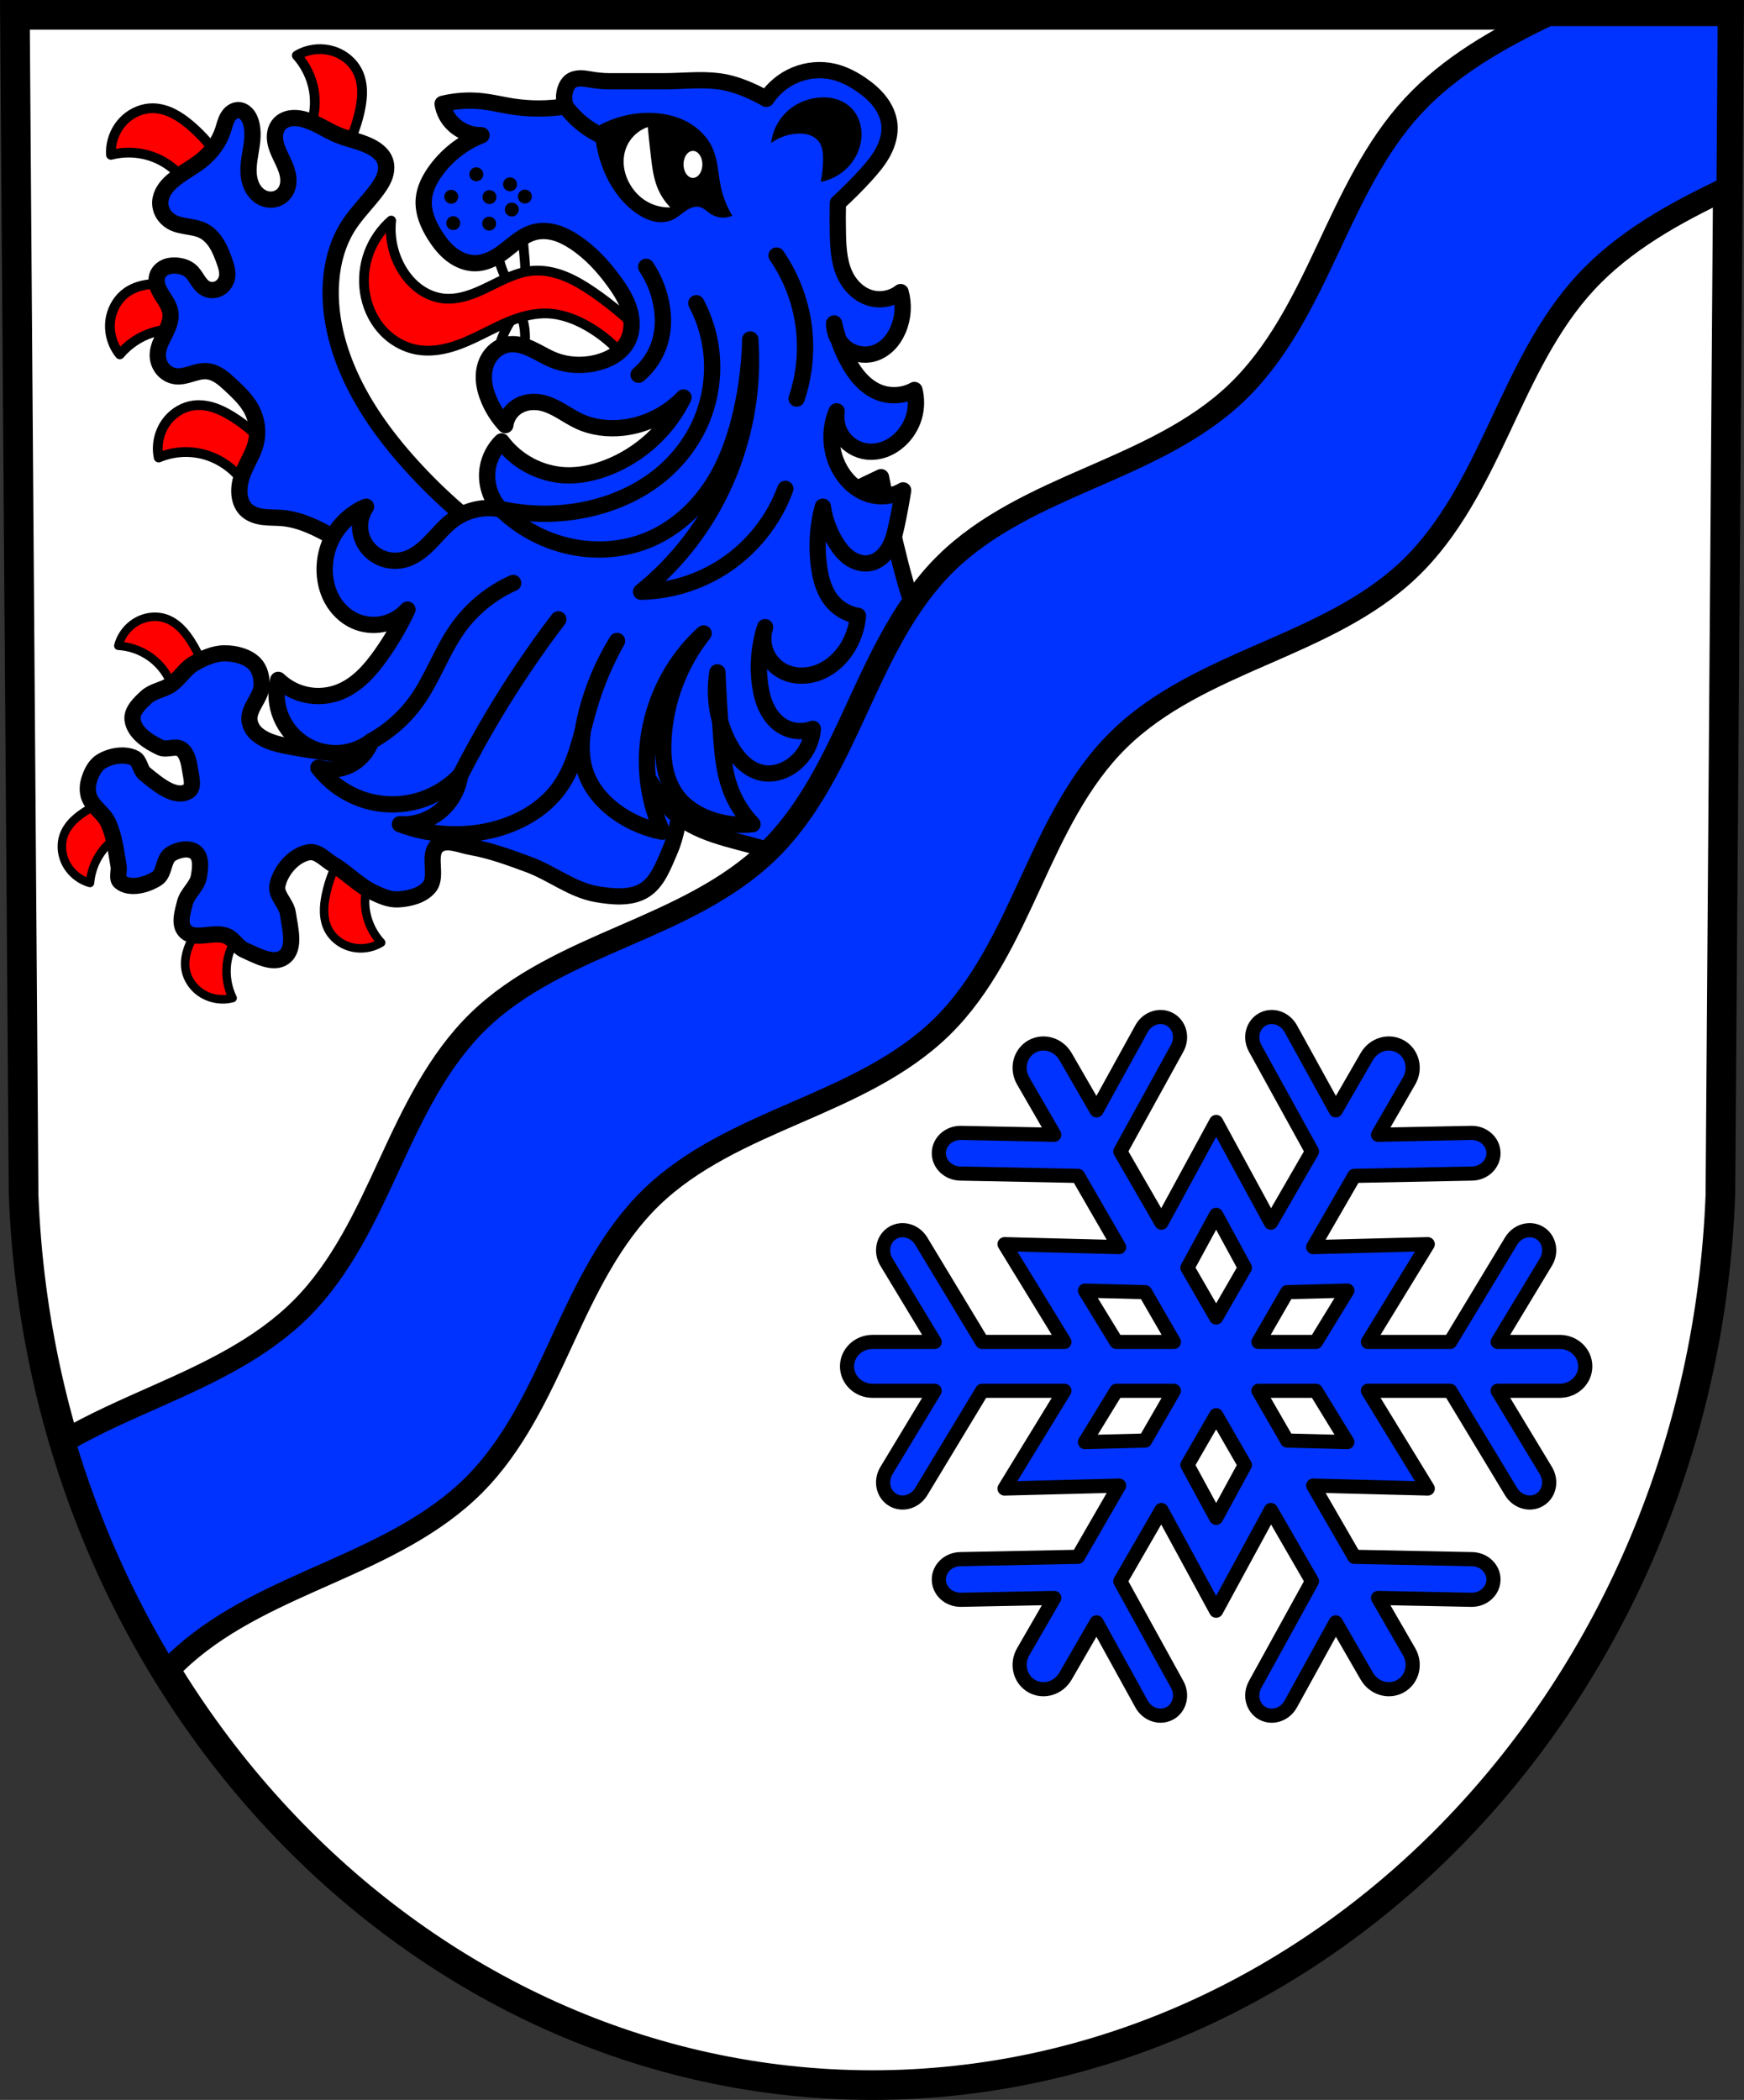
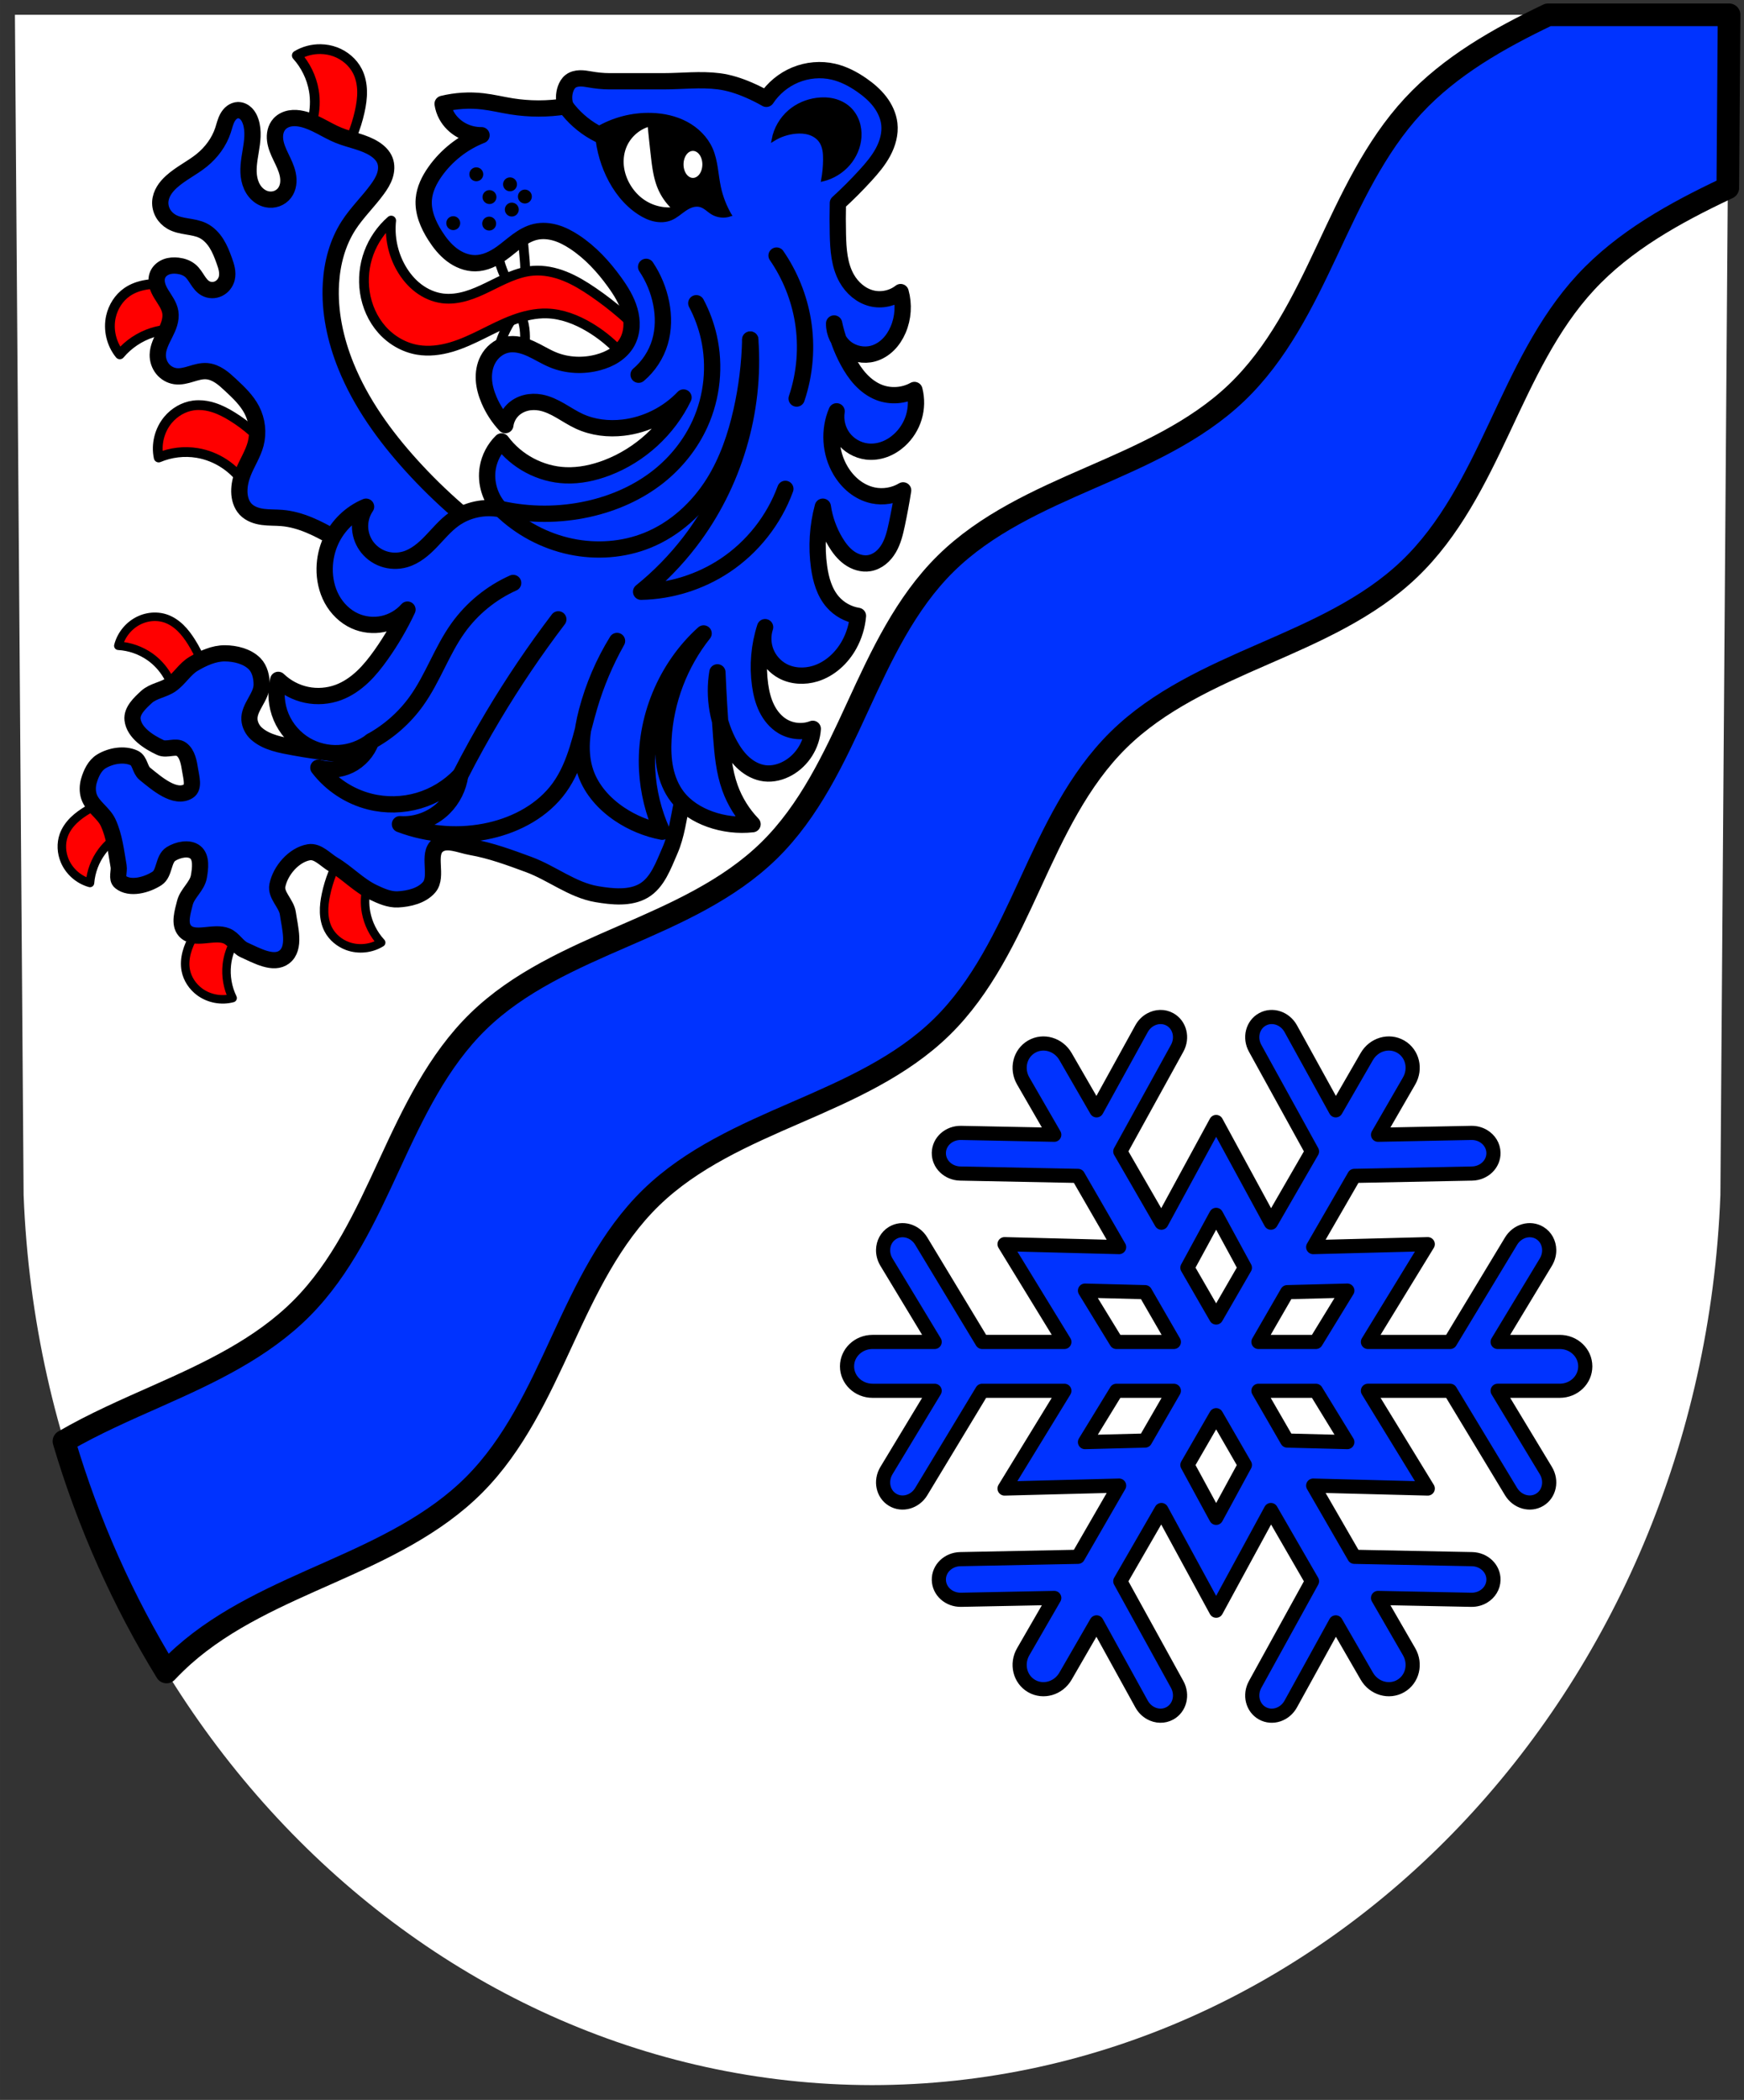
<svg xmlns="http://www.w3.org/2000/svg" xmlns:ns1="http://www.inkscape.org/namespaces/inkscape" xmlns:ns2="http://sodipodi.sourceforge.net/DTD/sodipodi-0.dtd" width="173.88mm" height="209.344mm" viewBox="0 0 616.109 741.771" id="svg5138" version="1.1" ns1:version="0.91 r13725" ns2:docname="DEU Callbach COA.svg">
  <rect x="0" y="0" width="616.109" height="741.771" fill="#333333" stroke="none" />
  <defs id="defs5140">
    <ns1:path-effect effect="spiro" id="path-effect6164" is_visible="true" />
    <ns1:path-effect effect="spiro" id="path-effect4445-4" is_visible="true" />
    <ns1:path-effect effect="spiro" id="path-effect4449-9" is_visible="true" />
    <ns1:path-effect effect="spiro" id="path-effect4453-0" is_visible="true" />
    <ns1:path-effect effect="spiro" id="path-effect4457-8" is_visible="true" />
    <ns1:path-effect effect="spiro" id="path-effect4561-1" is_visible="true" />
    <ns1:path-effect effect="spiro" id="path-effect4629-8" is_visible="true" />
    <ns1:path-effect effect="spiro" id="path-effect4601-0" is_visible="true" />
    <ns1:path-effect effect="spiro" id="path-effect4605-2" is_visible="true" />
    <ns1:path-effect effect="spiro" id="path-effect4613-0" is_visible="true" />
    <ns1:path-effect effect="spiro" id="path-effect4617-2" is_visible="true" />
    <ns1:path-effect effect="spiro" id="path-effect4633-2" is_visible="true" />
    <ns1:path-effect effect="spiro" id="path-effect4655-0" is_visible="true" />
    <ns1:path-effect effect="spiro" id="path-effect4671-6" is_visible="true" />
    <ns1:path-effect effect="spiro" id="path-effect4806-6" is_visible="true" />
    <ns1:path-effect effect="spiro" id="path-effect4810-3" is_visible="true" />
    <ns1:path-effect effect="spiro" id="path-effect4561-1-2" is_visible="true" />
    <ns1:path-effect effect="spiro" id="path-effect4629-8-4" is_visible="true" />
    <ns1:path-effect effect="spiro" id="path-effect4601-0-0" is_visible="true" />
    <ns1:path-effect effect="spiro" id="path-effect4605-2-4" is_visible="true" />
    <ns1:path-effect effect="spiro" id="path-effect4613-0-7" is_visible="true" />
    <ns1:path-effect effect="spiro" id="path-effect4617-2-7" is_visible="true" />
    <ns1:path-effect effect="spiro" id="path-effect4633-2-4" is_visible="true" />
    <ns1:path-effect effect="spiro" id="path-effect4655-0-4" is_visible="true" />
    <ns1:path-effect effect="spiro" id="path-effect4671-6-0" is_visible="true" />
    <ns1:path-effect effect="spiro" id="path-effect4806-6-6" is_visible="true" />
    <ns1:path-effect effect="spiro" id="path-effect4810-3-7" is_visible="true" />
  </defs>
  <ns2:namedview id="base" pagecolor="#ffffff" bordercolor="#666666" borderopacity="1.0" ns1:pageopacity="0.0" ns1:pageshadow="2" ns1:zoom="0.7279876" ns1:cx="308.05458" ns1:cy="370.88543" ns1:document-units="px" ns1:current-layer="layer1" showgrid="false" ns1:window-width="1366" ns1:window-height="745" ns1:window-x="-8" ns1:window-y="-8" ns1:window-maximized="1" fit-margin-top="0" fit-margin-left="0" fit-margin-right="0" fit-margin-bottom="0" ns1:snap-midpoints="true" ns1:snap-smooth-nodes="true" ns1:object-nodes="true" ns1:snap-nodes="false" />
  <g ns1:label="Ebene 1" ns1:groupmode="layer" id="layer1" transform="translate(-5.839,-30.449)">
    <path style="fill:#ffffff;fill-rule:evenodd;stroke:none;stroke-width:10.462;stroke-opacity:1" ns1:connector-curvature="0" d="m 616.678,35.68 -3.071,416.933 C 606.905,627.992 474.483,766.891 313.893,766.989 153.448,766.774 20.977,627.825 14.18,452.612 l -3.071,-416.933 302.778,0 z" id="path10563-0-6-7-1-2" ns2:nodetypes="ccccccc" />
    <g id="g10059" transform="translate(-8,8)">
      <path id="path9342-3" d="m 68.882,240.322 c -1.909,-0.049 -3.835,0.344 -5.582,1.123 -3.752,1.672 -6.657,5.133 -7.656,9.117 4.024,0.232 7.974,1.622 11.256,3.961 4.902,3.494 8.219,9.13 8.896,15.111 l 11.645,-5.945 c -1.148,-5.117 -3.175,-10.035 -5.967,-14.475 -1.124,-1.788 -2.38,-3.507 -3.898,-4.975 -1.519,-1.467 -3.315,-2.68 -5.32,-3.342 -1.089,-0.36 -2.228,-0.547 -3.373,-0.576 z m -9.396,62.537 c -5.142,1.03 -10.103,2.944 -14.605,5.633 -1.813,1.083 -3.562,2.297 -5.064,3.781 -1.502,1.485 -2.757,3.253 -3.465,5.242 -1.026,2.882 -0.841,6.14 0.34,8.963 1.585,3.79 4.977,6.776 8.938,7.867 0.325,-4.017 1.808,-7.935 4.223,-11.162 3.606,-4.82 9.315,-8.006 15.311,-8.545 l -5.676,-11.779 z m 75.264,21.016 c -2.729,4.478 -4.687,9.424 -5.764,14.557 -0.433,2.067 -0.725,4.175 -0.652,6.285 0.073,2.111 0.521,4.23 1.504,6.1 1.423,2.708 3.945,4.784 6.82,5.83 3.861,1.404 8.355,0.934 11.842,-1.238 -2.733,-2.962 -4.606,-6.705 -5.342,-10.668 -1.099,-5.919 0.427,-12.278 4.096,-17.051 l -12.504,-3.814 z m -42.826,16.967 c -2.926,2.628 -5.513,5.631 -7.682,8.912 -0.723,1.094 -1.4,2.22 -2.027,3.371 -1.01,1.855 -1.896,3.79 -2.434,5.832 -0.537,2.042 -0.717,4.202 -0.314,6.275 0.584,3.003 2.402,5.714 4.855,7.543 3.294,2.455 7.733,3.299 11.697,2.223 -1.765,-3.623 -2.483,-7.749 -2.047,-11.756 0.651,-5.985 3.943,-11.635 8.83,-15.15 l -10.879,-7.25 z" style="fill:#ff0000;fill-opacity:1;fill-rule:evenodd;stroke:#000000;stroke-width:3;stroke-linecap:round;stroke-linejoin:round;stroke-miterlimit:4;stroke-dasharray:none;stroke-opacity:1" ns1:connector-curvature="0" />
      <path ns2:nodetypes="aaaaaaaaaaaaaaaaaaaaaaaaaaaaaaaaaaaaaaaaaaaaaaaaca" ns1:connector-curvature="0" id="path9927-3" d="m 210.445,272.337 c -1.437,-0.062 -2.905,-0.285 -4.315,0 -12.456,2.515 -22.664,12.35 -35.134,14.793 -17.341,3.397 -35.624,2.551 -53.008,-0.616 -4.732,-0.862 -9.97,-1.731 -13.56,-4.931 -1.372,-1.223 -2.349,-3.097 -2.466,-4.931 -0.276,-4.345 4.282,-7.974 4.315,-12.328 0.019,-2.599 -0.644,-5.543 -2.466,-7.397 -2.596,-2.642 -6.775,-3.666 -10.478,-3.698 -3.898,-0.034 -7.738,1.715 -11.095,3.698 -3.13,1.849 -5.022,5.331 -8.013,7.397 -2.646,1.828 -6.257,2.143 -8.629,4.315 -2.313,2.118 -5.297,4.898 -4.931,8.013 0.542,4.617 5.645,7.906 9.862,9.862 2.244,1.041 5.397,-0.84 7.397,0.616 2.159,1.573 2.667,4.758 3.082,7.397 0.384,2.444 1.488,6.096 -0.616,7.397 -4.706,2.908 -11.114,-2.678 -15.409,-6.164 -1.726,-1.4 -1.687,-4.603 -3.698,-5.547 -3.553,-1.668 -8.374,-0.834 -11.711,1.233 -2.278,1.41 -3.566,4.208 -4.315,6.78 -0.517,1.775 -0.575,3.79 0,5.547 1.189,3.632 5.173,5.778 6.78,9.246 2.222,4.792 2.788,10.206 3.698,15.409 0.32,1.833 -0.827,4.374 0.616,5.547 3.363,2.734 9.303,1.118 12.944,-1.233 2.783,-1.797 2.127,-6.865 4.931,-8.629 2.441,-1.535 6.385,-2.427 8.629,-0.616 2.262,1.824 1.736,5.768 1.233,8.629 -0.605,3.44 -4.084,5.857 -4.931,9.246 -0.797,3.189 -2.176,7.398 0,9.862 3.289,3.725 10.215,-0.084 14.793,1.849 2.424,1.024 3.765,3.85 6.164,4.931 4.373,1.971 10.386,5.404 14.177,2.466 4.073,-3.157 1.949,-10.307 1.233,-15.409 -0.488,-3.477 -4.395,-6.421 -3.698,-9.862 1.067,-5.27 5.799,-10.778 11.095,-11.711 3.167,-0.558 5.864,2.673 8.629,4.315 4.95,2.938 8.976,7.394 14.177,9.862 2.703,1.282 5.641,2.604 8.629,2.466 3.964,-0.184 8.53,-1.286 11.095,-4.315 3.255,-3.844 -0.908,-11.719 3.082,-14.793 3.097,-2.386 7.861,-0.058 11.711,0.616 6.978,1.222 13.692,3.717 20.34,6.164 8.203,3.019 15.422,9.012 24.039,10.478 5.484,0.933 11.852,1.596 16.642,-1.233 4.858,-2.869 6.989,-9.006 9.246,-14.177 2.372,-5.435 3.037,-11.468 4.315,-17.259 2.118,-9.601 5.547,-28.97 5.547,-28.97 0,0 -33.238,-3.595 -49.927,-4.315 z" style="fill:#0033ff;fill-opacity:1;fill-rule:evenodd;stroke:#000000;stroke-width:5.72;stroke-linecap:round;stroke-linejoin:round;stroke-miterlimit:4;stroke-dasharray:none;stroke-opacity:1" />
    </g>
-     <path style="fill:#0033ff;fill-rule:evenodd;stroke:#000000;stroke-width:5.72;stroke-linecap:round;stroke-linejoin:round;stroke-miterlimit:4;stroke-dasharray:none;stroke-opacity:1;fill-opacity:1" d="m 317.078,198.989 c 0,0 5.701,29.138 10.478,43.146 7.986,23.417 31.491,43.094 30.202,67.802 -0.642,12.318 -7.293,26.881 -18.491,32.052 -19.537,9.021 -42.853,-5.6 -63.487,-11.711 -11.305,-3.348 -24.347,-5.208 -32.668,-13.56 -17.558,-17.623 -28.353,-69.034 -28.353,-69.034 z" id="path9929-8" ns1:connector-curvature="0" ns2:nodetypes="caaaaacc" />
-     <path style="fill:none;fill-rule:evenodd;stroke:#000000;stroke-width:10.462;stroke-opacity:1" ns1:connector-curvature="0" d="M 616.678,35.68 613.607,452.612 C 606.905,627.992 474.483,766.891 313.893,766.989 153.448,766.774 20.977,627.825 14.18,452.612 l -3.071,-416.933 302.778,0 z" id="path10563-0-6-7-1" ns2:nodetypes="ccccccc" />
    <path style="fill:#0033ff;fill-rule:evenodd;stroke:#000000;stroke-width:8;stroke-linecap:round;stroke-linejoin:round;stroke-miterlimit:4;stroke-dasharray:none;stroke-opacity:1;fill-opacity:1" d="M 546.906 5.23 C 529.488 13.578 512.334 23.241 499.227 37.395 C 485.671 52.031 477.247 70.558 468.766 88.615 C 460.284 106.672 451.227 125.014 436.793 138.785 C 422.352 152.563 403.61 160.742 385.316 168.725 C 367.023 176.708 348.326 185.057 334.109 199.066 C 319.891 213.078 311.269 231.65 302.93 249.787 C 294.591 267.924 285.937 286.489 271.674 300.455 C 257.41 314.421 238.668 322.68 220.359 330.635 C 202.051 338.589 183.298 346.817 168.99 360.736 C 154.684 374.654 145.943 393.172 137.576 411.293 C 129.209 429.414 120.636 447.978 106.557 462.125 C 92.484 476.265 73.957 484.934 55.725 493.033 C 44.527 498.007 33.156 502.961 22.59 509.107 C 31.229 538.288 43.511 565.658 58.824 590.607 C 60.759 588.566 62.769 586.593 64.883 584.717 C 79.802 571.473 98.502 563.441 116.734 555.342 C 134.966 547.243 153.493 538.576 167.566 524.436 C 181.646 510.289 190.219 491.724 198.586 473.604 C 206.953 455.483 215.694 436.965 230 423.047 C 244.308 409.127 263.06 400.9 281.369 392.945 C 299.678 384.991 318.42 376.731 332.684 362.766 C 346.947 348.8 355.601 330.235 363.939 312.098 C 372.278 293.961 380.899 275.388 395.117 261.377 C 409.334 247.368 428.033 239.018 446.326 231.035 C 464.619 223.052 483.362 214.872 497.803 201.094 C 512.237 187.322 521.292 168.983 529.773 150.926 C 538.255 132.869 546.681 114.342 560.236 99.705 C 573.793 85.067 591.673 75.217 609.703 66.674 C 609.931 66.566 610.161 66.461 610.389 66.354 L 610.84 5.23 L 546.906 5.23 z " transform="translate(5.839,30.449)" id="path6162" />
    <path style="fill:#0033ff;fill-opacity:1;stroke:#000000;stroke-width:5;stroke-linecap:round;stroke-linejoin:round;stroke-miterlimit:4;stroke-dasharray:none;stroke-opacity:1" d="m 565.873,513.097 c 0,-4.779 -4.024,-8.625 -9.023,-8.625 l -21.932,0 17.025,-28.182 c 0.829,-1.372 1.21,-2.877 1.186,-4.33 -0.042,-2.422 -1.214,-4.703 -3.342,-5.988 -3.405,-2.056 -7.925,-0.766 -10.135,2.893 l -21.508,35.607 -29.053,0 21.137,-34.535 -40.477,1.037 14.527,-25.162 41.592,-0.822 c 4.273,-0.085 7.649,-3.355 7.57,-7.332 -0.049,-2.486 -1.437,-4.64 -3.514,-5.887 -1.246,-0.748 -2.741,-1.171 -4.344,-1.139 l -32.918,0.654 10.967,-18.994 c 2.5,-4.329 1.178,-9.738 -2.961,-12.127 -4.139,-2.39 -9.483,-0.829 -11.982,3.5 l -10.965,18.992 -15.895,-28.834 c -2.063,-3.743 -6.526,-5.209 -10.01,-3.289 -3.483,1.92 -4.628,6.48 -2.564,10.223 l 20.08,36.43 -14.525,25.158 -19.338,-35.568 -19.34,35.57 -14.525,-25.16 20.082,-36.43 c 2.063,-3.743 0.919,-8.303 -2.564,-10.223 -2.177,-1.2 -4.737,-1.075 -6.855,0.1 -1.271,0.705 -2.382,1.788 -3.156,3.191 l -15.893,28.836 -10.967,-18.994 c -2.5,-4.329 -7.844,-5.889 -11.982,-3.5 -4.139,2.39 -5.459,7.798 -2.959,12.127 l 10.965,18.992 -32.918,-0.652 c -4.273,-0.085 -7.777,3.049 -7.855,7.025 -0.079,3.977 3.297,7.247 7.57,7.332 l 41.592,0.824 14.525,25.158 -40.475,-1.037 21.137,34.535 -29.055,0 -21.508,-35.607 c -2.21,-3.658 -6.73,-4.949 -10.135,-2.893 -2.128,1.286 -3.3,3.567 -3.342,5.988 -0.025,1.453 0.357,2.958 1.186,4.33 l 17.025,28.182 -21.932,0 c -4.999,0 -9.023,3.846 -9.023,8.625 0,4.779 4.024,8.629 9.023,8.629 l 21.93,0 -17.023,28.18 c -2.21,3.658 -1.248,8.26 2.156,10.316 3.405,2.057 7.925,0.768 10.135,-2.891 l 21.51,-35.605 29.051,0 -21.135,34.531 40.475,-1.037 -14.525,25.156 -41.592,0.826 c -4.273,0.085 -7.649,3.355 -7.57,7.332 0.079,3.977 3.582,7.108 7.855,7.023 l 32.918,-0.65 -10.965,18.99 c -2.5,4.329 -1.18,9.739 2.959,12.129 4.139,2.389 9.483,0.828 11.982,-3.502 l 10.967,-18.992 15.893,28.834 c 0.774,1.404 1.885,2.488 3.156,3.193 2.118,1.175 4.678,1.298 6.855,0.098 3.483,-1.92 4.628,-6.48 2.564,-10.223 l -20.082,-36.43 14.525,-25.16 19.34,35.572 19.338,-35.57 14.525,25.158 -20.08,36.432 c -2.063,3.743 -0.919,8.302 2.564,10.223 3.483,1.92 7.947,0.452 10.01,-3.291 l 15.895,-28.832 10.965,18.99 c 2.5,4.329 7.843,5.892 11.982,3.502 4.139,-2.389 5.461,-7.8 2.961,-12.129 l -10.967,-18.992 32.918,0.652 c 1.602,0.032 3.098,-0.389 4.344,-1.137 2.077,-1.247 3.464,-3.403 3.514,-5.889 0.079,-3.977 -3.297,-7.245 -7.57,-7.33 l -41.592,-0.824 -14.525,-25.16 40.475,1.037 -21.135,-34.531 29.051,0 21.508,35.605 c 2.21,3.658 6.73,4.947 10.135,2.891 3.405,-2.056 4.366,-6.658 2.156,-10.316 l -17.023,-28.18 21.93,0 c 4.999,0 9.023,-3.849 9.023,-8.629 z m -84.059,-26.756 -11.098,18.131 -20.305,0 10.154,-17.586 21.248,-0.545 z m 0,53.51 -21.248,-0.543 -10.15,-17.582 20.303,0 11.096,18.125 z m -36.191,-61.594 -10.152,17.584 -10.15,-17.58 10.152,-18.674 10.15,18.67 z m 0,69.678 -10.15,18.672 -10.152,-18.674 10.15,-17.582 10.152,17.584 z m -25.092,-43.463 -20.303,0 -11.096,-18.131 21.246,0.545 10.152,17.586 z m -0.004,17.254 -10.15,17.582 -21.244,0.543 11.094,-18.125 20.301,0 z" id="path6199-2" ns1:connector-curvature="0" />
    <path ns1:connector-curvature="0" style="fill:#ffffff;fill-rule:evenodd;stroke:#000000;stroke-width:3.451;stroke-linecap:round;stroke-linejoin:round;stroke-miterlimit:4;stroke-dasharray:none;stroke-opacity:1" d="m 190.013,107.222 -8.152,0.939 c -1.11,5.391 -0.781,11.072 0.941,16.299 1.327,4.027 3.473,7.784 6.269,10.972 0.879,-1.562 1.516,-3.26 1.881,-5.015 0.747,-3.595 0.346,-7.317 0,-10.972 -0.385,-4.069 -0.698,-8.143 -0.939,-12.223 z m -0.989,32.911 c -2.796,3.188 -4.942,6.945 -6.269,10.972 -1.723,5.228 -2.052,10.908 -0.941,16.299 l 8.15,0.939 c 0.242,-4.08 0.556,-8.155 0.941,-12.223 0.346,-3.655 0.747,-7.377 0,-10.972 -0.365,-1.755 -1.002,-3.453 -1.881,-5.015 z" id="path4232-4-3" />
    <path ns1:connector-curvature="0" style="fill:#ff0000;fill-opacity:1;fill-rule:evenodd;stroke:#000000;stroke-width:3.451;stroke-linecap:round;stroke-linejoin:round;stroke-miterlimit:4;stroke-dasharray:none;stroke-opacity:1" d="m 119.134,47.801 c -2.952,-0.049 -5.92,0.713 -8.444,2.247 3.106,3.443 5.217,7.775 6.013,12.343 1.189,6.823 -0.651,14.118 -4.932,19.562 l 14.338,4.546 c 3.196,-5.117 5.512,-10.782 6.815,-16.672 0.525,-2.372 0.888,-4.795 0.831,-7.224 -0.057,-2.429 -0.547,-4.872 -1.654,-7.035 -1.603,-3.134 -4.478,-5.551 -7.772,-6.79 -1.659,-0.624 -3.424,-0.946 -5.195,-0.975 z" id="path6741-0" />
-     <path ns1:connector-curvature="0" style="fill:#ff0000;fill-opacity:1;fill-rule:evenodd;stroke:#000000;stroke-width:3.451;stroke-linecap:round;stroke-linejoin:round;stroke-miterlimit:4;stroke-dasharray:none;stroke-opacity:1" d="m 59.805,68.678 c -3.52,-0.019 -6.989,1.418 -9.606,3.773 -3.513,3.161 -5.468,7.98 -5.148,12.695 4.486,-1.173 9.303,-1.052 13.724,0.344 6.604,2.085 12.235,7.074 15.097,13.381 L 84.508,88.233 C 81.436,83.041 77.474,78.377 72.844,74.509 70.98,72.951 68.996,71.516 66.813,70.449 64.63,69.381 62.234,68.691 59.805,68.678 Z" id="path6739-1" />
    <path ns1:connector-curvature="0" style="fill:#ff0000;fill-opacity:1;fill-rule:evenodd;stroke:#000000;stroke-width:3.451;stroke-linecap:round;stroke-linejoin:round;stroke-miterlimit:4;stroke-dasharray:none;stroke-opacity:1" d="m 144.026,108.362 c -3.528,3.077 -6.266,7.051 -7.885,11.444 -1.618,4.392 -2.113,9.193 -1.425,13.823 0.723,4.865 2.773,9.559 6.031,13.244 3.258,3.684 7.739,6.318 12.588,7.148 3.954,0.676 8.041,0.163 11.891,-0.964 3.85,-1.127 7.496,-2.851 11.091,-4.631 3.595,-1.78 7.167,-3.629 10.927,-5.026 3.76,-1.398 7.739,-2.341 11.749,-2.233 5.337,0.143 10.486,2.145 15.073,4.876 7.356,4.379 13.534,10.714 17.731,18.176 l 2.66,-14.185 c -5.726,-6.145 -12.131,-11.658 -19.061,-16.403 -3.167,-2.168 -6.463,-4.188 -10.028,-5.611 -3.565,-1.423 -7.425,-2.235 -11.251,-1.926 -5.61,0.454 -10.718,3.243 -15.774,5.716 -2.528,1.237 -5.1,2.412 -7.801,3.202 -2.701,0.79 -5.548,1.186 -8.341,0.836 -3.101,-0.389 -6.058,-1.697 -8.547,-3.586 -2.49,-1.889 -4.524,-4.345 -6.083,-7.053 -2.91,-5.056 -4.17,-11.045 -3.546,-16.846 z" id="path6737-9" />
    <path ns1:connector-curvature="0" style="fill:#ff0000;fill-opacity:1;fill-rule:evenodd;stroke:#000000;stroke-width:3.451;stroke-linecap:round;stroke-linejoin:round;stroke-miterlimit:4;stroke-dasharray:none;stroke-opacity:1" d="m 61.059,130.741 c -1.215,0.018 -2.428,0.11 -3.627,0.306 -2.398,0.39 -4.75,1.211 -6.741,2.604 -2.884,2.018 -4.885,5.197 -5.66,8.631 -1.04,4.61 0.151,9.672 3.137,13.336 2.983,-3.55 6.984,-6.235 11.399,-7.651 6.595,-2.115 14.071,-1.297 20.052,2.195 l 2.535,-14.825 c -5.508,-2.463 -11.438,-3.979 -17.452,-4.46 -1.211,-0.097 -2.428,-0.153 -3.642,-0.135 z" id="path6735-3" />
    <path ns1:connector-curvature="0" style="fill:#ff0000;fill-opacity:1;fill-rule:evenodd;stroke:#000000;stroke-width:3.451;stroke-linecap:round;stroke-linejoin:round;stroke-miterlimit:4;stroke-dasharray:none;stroke-opacity:1" d="m 75.988,173.544 c -0.606,0.002 -1.212,0.043 -1.813,0.126 -3.487,0.478 -6.719,2.391 -8.977,5.092 -3.031,3.626 -4.286,8.673 -3.303,13.295 4.275,-1.795 9.06,-2.357 13.635,-1.6 6.833,1.131 13.112,5.277 16.837,11.116 l 9.026,-12.032 c -3.774,-4.707 -8.356,-8.763 -13.486,-11.938 -2.066,-1.279 -4.232,-2.422 -6.543,-3.17 -1.734,-0.561 -3.557,-0.895 -5.375,-0.888 z" id="path6733-8" />
    <path ns1:connector-curvature="0" style="fill:#0033ff;fill-opacity:1;fill-rule:evenodd;stroke:#000000;stroke-width:5.752;stroke-linecap:butt;stroke-linejoin:round;stroke-miterlimit:4;stroke-dasharray:none;stroke-opacity:1" d="m 89.943,69.352 c -0.794,0.016 -1.564,0.328 -2.197,0.807 -0.633,0.478 -1.136,1.116 -1.523,1.809 -0.775,1.386 -1.101,2.968 -1.598,4.476 -1.377,4.185 -4.111,7.868 -7.536,10.639 -3.382,2.736 -7.413,4.619 -10.639,7.536 -1.032,0.933 -1.98,1.975 -2.701,3.166 -0.721,1.191 -1.208,2.538 -1.287,3.928 -0.082,1.426 0.274,2.868 0.984,4.107 0.71,1.239 1.766,2.272 3.004,2.984 1.671,0.96 3.61,1.322 5.512,1.638 1.901,0.316 3.842,0.612 5.57,1.465 2,0.987 3.595,2.67 4.784,4.557 1.189,1.887 2.002,3.983 2.753,6.083 0.357,0.999 0.703,2.007 0.899,3.049 0.196,1.042 0.238,2.126 -0.011,3.157 -0.378,1.561 -1.458,2.95 -2.903,3.651 -0.723,0.351 -1.527,0.533 -2.33,0.517 -0.803,-0.016 -1.603,-0.23 -2.303,-0.622 -1.198,-0.672 -2.047,-1.817 -2.802,-2.964 -0.755,-1.147 -1.474,-2.352 -2.519,-3.242 -1.229,-1.047 -2.828,-1.579 -4.431,-1.773 -1.373,-0.166 -2.798,-0.094 -4.089,0.4 -1.292,0.494 -2.441,1.44 -3.004,2.703 -0.493,1.104 -0.513,2.378 -0.238,3.555 0.275,1.177 0.83,2.27 1.454,3.305 0.624,1.035 1.324,2.024 1.923,3.074 0.6,1.049 1.103,2.173 1.294,3.366 0.21,1.311 0.035,2.661 -0.342,3.934 -0.376,1.273 -0.949,2.48 -1.544,3.667 -1.19,2.374 -2.514,4.814 -2.548,7.469 -0.023,1.778 0.57,3.565 1.687,4.948 1.117,1.383 2.758,2.342 4.519,2.589 1.866,0.261 3.745,-0.254 5.55,-0.795 1.805,-0.541 3.653,-1.119 5.532,-0.977 1.651,0.124 3.221,0.803 4.606,1.71 1.385,0.907 2.606,2.038 3.818,3.166 2.853,2.658 5.749,5.4 7.534,8.867 1.879,3.651 2.383,8.001 1.33,11.97 -0.952,3.587 -3.083,6.738 -4.433,10.194 -0.828,2.119 -1.361,4.374 -1.328,6.649 0.032,2.248 0.674,4.57 2.216,6.206 1.553,1.647 3.834,2.42 6.078,2.721 2.244,0.301 4.521,0.19 6.777,0.382 6.673,0.569 12.82,3.743 18.618,7.094 9.41,5.438 18.453,11.516 27.042,18.176 l 34.131,-14.187 c -12.501,-8.501 -23.986,-18.495 -34.134,-29.7 -9.429,-10.413 -17.774,-21.999 -23.049,-35.019 -3.753,-9.263 -5.915,-19.281 -5.321,-29.258 0.427,-7.171 2.322,-14.348 6.206,-20.391 2.959,-4.604 6.977,-8.429 10.197,-12.855 1.08,-1.484 2.078,-3.055 2.649,-4.8 0.571,-1.744 0.686,-3.69 0.011,-5.397 -0.665,-1.681 -2.035,-2.998 -3.548,-3.988 -3.846,-2.517 -8.597,-3.143 -12.855,-4.876 -4.361,-1.775 -8.26,-4.737 -12.855,-5.763 -1.394,-0.311 -2.847,-0.435 -4.253,-0.184 -1.406,0.251 -2.766,0.899 -3.725,1.957 -0.687,0.758 -1.151,1.705 -1.393,2.699 -0.242,0.994 -0.268,2.032 -0.142,3.047 0.252,2.03 1.095,3.934 1.977,5.779 0.982,2.053 2.036,4.108 2.49,6.339 0.227,1.115 0.297,2.27 0.126,3.395 -0.171,1.125 -0.592,2.221 -1.285,3.123 -0.706,0.918 -1.689,1.62 -2.782,2.004 -1.093,0.385 -2.291,0.453 -3.424,0.211 -1.626,-0.347 -3.085,-1.323 -4.141,-2.606 -1.056,-1.283 -1.725,-2.858 -2.065,-4.485 -0.67,-3.205 -0.1,-6.525 0.443,-9.754 0.594,-3.535 1.14,-7.241 0,-10.639 -0.339,-1.01 -0.833,-1.986 -1.584,-2.741 -0.751,-0.755 -1.784,-1.269 -2.849,-1.247 z" id="path4297-9-8" ns2:nodetypes="scccccscscssccscsccscscccsccccccsssscccccssssccsssssscssssssssscsssscccss" />
    <path style="fill:#0033ff;fill-opacity:1;fill-rule:evenodd;stroke:#000000;stroke-width:5.752;stroke-linecap:round;stroke-linejoin:round;stroke-miterlimit:4;stroke-dasharray:none;stroke-opacity:1" d="m 182.592,210.319 c -5.642,-1.125 -11.729,0.191 -16.402,3.546 -3.06,2.197 -5.464,5.162 -8.076,7.876 -2.611,2.715 -5.59,5.277 -9.213,6.309 -2.496,0.711 -5.212,0.638 -7.661,-0.223 -2.448,-0.862 -4.615,-2.511 -6.082,-4.653 -1.375,-2.008 -2.127,-4.437 -2.127,-6.871 0,-2.434 0.752,-4.863 2.127,-6.871 -5.428,2.267 -9.95,6.627 -12.412,11.969 -1.406,3.049 -2.154,6.395 -2.216,9.752 -0.071,3.784 0.742,7.609 2.552,10.933 1.81,3.323 4.642,6.121 8.087,7.686 3.095,1.406 6.644,1.789 9.967,1.077 3.324,-0.712 6.404,-2.516 8.651,-5.067 -2.625,5.58 -5.744,10.927 -9.309,15.958 -1.967,2.776 -4.079,5.467 -6.554,7.801 -2.475,2.334 -5.33,4.31 -8.518,5.498 -3.58,1.333 -7.539,1.633 -11.279,0.854 -3.74,-0.779 -7.25,-2.635 -9.999,-5.287 -1.073,4.342 -0.702,9.029 1.041,13.148 1.743,4.12 4.848,7.649 8.712,9.903 3.522,2.054 7.655,3.045 11.726,2.81 4.071,-0.235 8.063,-1.694 11.325,-4.14 -1.31,3.632 -4.071,6.718 -7.536,8.423 -3.406,1.675 -7.454,1.999 -11.082,0.887 4.484,5.878 11.004,10.172 18.175,11.969 5.634,1.412 11.644,1.297 17.22,-0.33 5.576,-1.626 10.705,-4.76 14.697,-8.979 -0.597,4.332 -2.656,8.449 -5.763,11.526 -4.041,4.001 -9.842,6.156 -15.515,5.763 10.111,3.854 21.37,4.636 31.917,2.216 9.517,-2.184 18.659,-7.16 24.381,-15.072 6.035,-8.345 7.72,-18.938 10.639,-28.814 2.369,-8.018 5.648,-15.767 9.752,-23.051 -4.744,7.69 -8.342,16.086 -10.639,24.824 -1.869,7.109 -2.85,14.776 -0.443,21.721 2.099,6.058 6.647,11.053 11.969,14.629 4.541,3.05 9.7,5.175 15.072,6.206 -3.097,-6.828 -4.911,-14.235 -5.319,-21.721 -0.982,-17.99 6.561,-36.261 19.948,-48.319 -8.407,10.557 -13.438,23.762 -14.185,37.236 -0.198,3.565 -0.102,7.166 0.619,10.662 0.721,3.496 2.086,6.895 4.257,9.729 2.88,3.762 7.066,6.38 11.526,7.979 4.803,1.722 10,2.334 15.072,1.773 -3.525,-3.66 -6.264,-8.073 -7.979,-12.855 -2.081,-5.804 -2.641,-12.027 -3.103,-18.175 -0.565,-7.528 -1.009,-15.065 -1.33,-22.608 -1.468,8.741 0.123,17.966 4.433,25.711 1.333,2.396 2.936,4.673 4.993,6.486 2.057,1.813 4.598,3.145 7.32,3.469 2.833,0.337 5.728,-0.435 8.214,-1.835 4.964,-2.797 8.361,-8.197 8.73,-13.883 -3.434,1.331 -7.472,0.995 -10.639,-0.887 -2.471,-1.468 -4.365,-3.79 -5.635,-6.369 -1.269,-2.579 -1.946,-5.413 -2.345,-8.26 -0.954,-6.815 -0.343,-13.844 1.773,-20.391 -0.943,2.874 -0.842,6.078 0.281,8.886 1.123,2.808 3.26,5.199 5.925,6.629 3.485,1.871 7.744,2.048 11.526,0.887 5.136,-1.577 9.371,-5.493 11.969,-10.196 1.73,-3.132 2.795,-6.63 3.103,-10.196 -3.4,-0.532 -6.595,-2.29 -8.866,-4.876 -2.975,-3.389 -4.254,-7.945 -4.876,-12.412 -0.987,-7.086 -0.532,-14.37 1.33,-21.278 0.645,4.374 2.161,8.619 4.433,12.412 1.288,2.151 2.848,4.188 4.887,5.647 2.039,1.459 4.608,2.295 7.082,1.889 1.477,-0.243 2.868,-0.917 4.039,-1.85 1.171,-0.933 2.127,-2.118 2.882,-3.411 1.51,-2.585 2.209,-5.553 2.831,-8.482 0.844,-3.969 1.583,-7.961 2.216,-11.969 -3.158,1.891 -7.039,2.538 -10.639,1.773 -2.44,-0.518 -4.733,-1.661 -6.687,-3.211 -1.954,-1.551 -3.575,-3.503 -4.839,-5.654 -3.655,-6.225 -4.164,-14.196 -1.33,-20.835 -0.524,3.257 0.329,6.712 2.309,9.351 1.979,2.639 5.058,4.425 8.33,4.834 2.081,0.26 4.218,-0.02 6.19,-0.731 1.973,-0.712 3.782,-1.849 5.335,-3.258 2.401,-2.179 4.193,-5.021 5.125,-8.126 0.932,-3.105 1,-6.465 0.195,-9.605 -3.74,2.089 -8.413,2.423 -12.412,0.887 -2.491,-0.957 -4.69,-2.588 -6.516,-4.533 -1.827,-1.945 -3.297,-4.201 -4.566,-6.549 -2.253,-4.168 -3.901,-8.662 -4.876,-13.299 -0.043,3.354 1.567,6.691 4.219,8.744 2.653,2.054 6.286,2.776 9.523,1.895 2.034,-0.554 3.886,-1.703 5.383,-3.188 1.497,-1.485 2.649,-3.298 3.483,-5.235 1.792,-4.16 2.11,-8.938 0.887,-13.299 -2.83,2.224 -6.698,3.065 -10.196,2.216 -3.784,-0.917 -6.958,-3.699 -8.866,-7.093 -2.611,-4.646 -2.978,-10.187 -3.103,-15.515 -0.087,-3.693 -0.087,-7.389 0,-11.082 3.397,-3.1 6.653,-6.355 9.752,-9.752 2.323,-2.546 4.577,-5.199 6.206,-8.237 1.628,-3.038 2.606,-6.513 2.217,-9.938 -0.327,-2.878 -1.607,-5.597 -3.372,-7.894 -1.765,-2.297 -4.002,-4.196 -6.38,-5.849 -3.04,-2.113 -6.381,-3.866 -9.987,-4.704 -4.474,-1.039 -9.267,-0.607 -13.508,1.158 -4.13,1.719 -7.728,4.691 -10.196,8.423 -2.008,-1.149 -4.082,-2.186 -6.206,-3.103 -3.403,-1.469 -6.962,-2.637 -10.639,-3.103 -6.455,-0.818 -12.998,0 -19.505,0 l -19.062,0 c -2.338,0 -4.666,-0.253 -6.968,-0.659 -1.151,-0.203 -2.313,-0.398 -3.481,-0.367 -1.168,0.031 -2.367,0.312 -3.292,1.025 -0.856,0.66 -1.414,1.641 -1.773,2.66 -0.7,1.989 -0.7,4.217 0,6.206 -6.301,1.004 -12.761,1.004 -19.062,0 -3.407,-0.543 -6.768,-1.377 -10.196,-1.773 -4.731,-0.546 -9.559,-0.245 -14.185,0.887 0.213,1.392 0.665,2.748 1.33,3.99 1.2,2.241 3.094,4.09 5.319,5.319 2.157,1.192 4.628,1.809 7.093,1.773 -6.559,2.572 -12.337,7.101 -16.402,12.855 -2.051,2.904 -3.701,6.209 -3.99,9.752 -0.371,4.553 1.536,9.003 3.99,12.855 1.611,2.529 3.499,4.923 5.883,6.741 2.384,1.818 5.304,3.033 8.302,3.011 3.374,-0.024 6.563,-1.587 9.309,-3.546 1.935,-1.381 3.714,-2.969 5.633,-4.371 1.92,-1.402 4.019,-2.632 6.335,-3.165 2.37,-0.545 4.875,-0.332 7.207,0.361 2.331,0.693 4.502,1.851 6.535,3.185 5.622,3.689 10.25,8.732 14.185,14.185 2.243,3.108 4.306,6.423 5.346,10.112 0.52,1.845 0.776,3.772 0.654,5.684 -0.122,1.913 -0.63,3.81 -1.568,5.482 -1.041,1.854 -2.592,3.396 -4.369,4.564 -1.776,1.169 -3.774,1.974 -5.827,2.528 -5.236,1.413 -10.941,1.171 -15.959,-0.887 -2.714,-1.113 -5.195,-2.726 -7.867,-3.937 -2.672,-1.211 -5.671,-2.018 -8.535,-1.382 -2.862,0.636 -5.305,2.714 -6.649,5.319 -1.121,2.172 -1.52,4.675 -1.364,7.115 0.156,2.439 0.848,4.822 1.807,7.071 1.39,3.258 3.349,6.273 5.763,8.866 0.268,-2.001 1.22,-3.904 2.66,-5.319 1.249,-1.227 2.846,-2.082 4.542,-2.516 1.696,-0.435 3.488,-0.457 5.21,-0.143 2.515,0.458 4.849,1.609 7.064,2.886 2.215,1.277 4.355,2.696 6.678,3.764 4.806,2.21 10.261,2.83 15.515,2.216 8.037,-0.938 15.706,-4.772 21.278,-10.639 -5.451,11.285 -15.332,20.356 -27.041,24.824 -4.662,1.779 -9.642,2.856 -14.629,2.66 -8.812,-0.346 -17.368,-4.876 -22.608,-11.969 -2.543,2.493 -4.275,5.8 -4.876,9.309 -0.892,5.207 0.8,10.793 4.433,14.629 z" id="path4559-2-5" ns1:path-effect="#path-effect4561-1-2" ns1:original-d="m 182.59197,210.31855 c 0,0 -11.36511,1.11315 -16.40178,3.54633 -6.71218,3.24261 -9.94536,12.9016 -17.28838,14.18532 -4.78789,0.83703 -10.93808,-0.90601 -13.74204,-4.8762 -2.6425,-3.74162 0,-13.74203 0,-13.74203 0,0 -9.58861,6.96259 -12.41214,11.96886 -1.63769,2.90372 -2.70751,6.45508 -2.21646,9.75242 1.05285,7.06989 4.11317,15.70181 10.63899,18.61823 5.79463,2.58966 18.61824,-3.98962 18.61824,-3.98962 0,0 -5.39882,11.20081 -9.30911,15.95849 -4.25423,5.17616 -8.59495,11.58411 -15.07192,13.29874 -7.00369,1.85408 -21.27799,-4.43291 -21.27799,-4.43291 0,0 2.66806,18.64444 9.75242,23.05115 6.53531,4.06519 23.05116,-1.32987 23.05116,-1.32987 0,0 -4.1609,6.74884 -7.53596,8.42254 -3.32008,1.64643 -11.08229,0.88658 -11.08229,0.88658 0,0 11.00164,10.89003 18.17496,11.96888 10.95902,1.64822 31.91697,-9.30912 31.91697,-9.30912 0,0 -2.566,8.65668 -5.76278,11.52557 -4.10598,3.68481 -15.51521,5.7628 -15.51521,5.7628 0,0 21.56358,4.77397 31.91698,2.21645 9.2757,-2.2913 18.33313,-7.6752 24.38104,-15.07191 6.48083,-7.9262 6.87015,-19.2944 10.63899,-28.81394 3.07115,-7.75728 9.75241,-23.05115 9.75241,-23.05115 0,0 -8.73898,16.02442 -10.63899,24.82432 -1.5284,7.07881 -2.80822,14.87638 -0.44329,21.72128 2.05745,5.95494 6.90725,10.87701 11.96886,14.62861 4.36497,3.23526 15.07191,6.20609 15.07191,6.20609 0,0 -5.88309,-14.28824 -5.31949,-21.72128 1.31744,-17.37499 19.94811,-48.31877 19.94811,-48.31877 0,0 -13.32752,23.98189 -14.18533,37.23647 -0.45135,6.97419 0.93013,14.62328 4.87621,20.39141 2.63836,3.85659 7.1546,6.32738 11.52558,7.97925 4.73197,1.78829 15.0719,1.77317 15.0719,1.77317 0,0 -6.19171,-8.13937 -7.97924,-12.85546 -2.17828,-5.74701 -2.40435,-12.06882 -3.10304,-18.17495 -0.85819,-7.50003 -1.32988,-22.60786 -1.32988,-22.60786 0,0 0.0304,18.21082 4.43292,25.7109 2.67196,4.55192 7.17414,8.75221 12.31329,9.95573 2.7315,0.63968 5.92169,-0.21759 8.21366,-1.83537 4.46615,-3.15243 8.73028,-13.88315 8.73028,-13.88315 0,0 -7.65707,1.05557 -10.63899,-0.88658 -4.65428,-3.03138 -6.84145,-9.19197 -7.97924,-14.62862 -1.39761,-6.6781 1.77316,-20.39139 1.77316,-20.39139 0,0 1.71688,12.21771 6.20608,15.51519 3.10547,2.28107 7.86124,2.07817 11.52557,0.88658 4.98404,-1.62072 9.09525,-5.81282 11.96887,-10.1957 1.94784,-2.97087 3.10304,-10.19571 3.10304,-10.19571 0,0 -6.63897,-2.34308 -8.86582,-4.8762 -2.93493,-3.33858 -4.18576,-8.02089 -4.87622,-12.41215 -1.10383,-7.02026 1.32989,-21.27799 1.32989,-21.27799 0,0 1.68427,8.98486 4.43291,12.41215 2.94962,3.6779 7.34441,8.45337 11.96886,7.53596 5.5096,-1.09302 7.56428,-8.5688 9.75242,-13.74204 1.58061,-3.73693 2.21646,-11.96886 2.21646,-11.96886 0,0 -7.15135,2.64617 -10.639,1.77317 -4.70194,-1.17697 -9.24692,-4.58785 -11.52557,-8.86584 -3.27155,-6.14207 -1.32988,-20.8347 -1.32988,-20.8347 0,0 4.98725,12.45545 10.63899,14.18533 3.8875,1.18988 8.7115,-1.05543 11.52558,-3.98963 4.27129,-4.45361 5.3195,-17.73165 5.3195,-17.73165 0,0 -8.52583,2.33633 -12.41217,0.88658 -4.89477,-1.82591 -8.27006,-6.67955 -11.08228,-11.08227 -2.5416,-3.97906 -4.8762,-13.29875 -4.8762,-13.29875 0,0 7.95639,10.9313 13.74203,10.63899 4.07105,-0.20567 7.13401,-4.73247 8.86583,-8.42254 1.88751,-4.02186 0.88658,-13.29873 0.88658,-13.29873 0,0 -6.80961,3.0105 -10.1957,2.21645 -3.68465,-0.86406 -6.89825,-3.85974 -8.86583,-7.09267 -2.742,-4.50534 -2.58334,-10.26671 -3.10304,-15.5152 -0.36402,-3.67611 0,-11.08228 0,-11.08228 0,0 7.11997,-5.983367 9.75241,-9.752414 3.8234,-5.474213 9.03345,-11.525729 8.42254,-18.174948 -0.51391,-5.59341 -5.44513,-10.136817 -9.75241,-13.742034 -2.82174,-2.361817 -6.3648,-4.054808 -9.98682,-4.703995 -4.44816,-0.79726 -9.32444,-0.551943 -13.50763,1.157663 -4.0806,1.667677 -10.1957,8.422537 -10.1957,8.422537 0,0 -4.05285,-2.258654 -6.20608,-3.103041 -3.43911,-1.348648 -6.98202,-2.580615 -10.63899,-3.103039 -6.43626,-0.919466 -13.00322,0 -19.50483,0 l -19.06153,0 c -4.58067,0 -9.70337,-2.161432 -13.74203,0 -0.93946,0.502783 -1.46438,1.639929 -1.77316,2.659748 -0.59948,1.97993 0,6.20608 0,6.20608 0,0 -12.73123,0.546362 -19.06154,0 -3.4368,-0.296627 -6.75132,-1.583927 -10.1957,-1.773166 -4.73053,-0.259902 -14.18532,0.886584 -14.18532,0.886584 0,0 0.59289,2.797171 1.32987,3.989622 1.31834,2.133122 3.13735,4.083988 5.31949,5.319498 2.12066,1.200699 7.09266,1.773165 7.09266,1.773165 0,0 -12.21353,7.313605 -16.40177,12.855451 -2.11769,2.802094 -3.83619,6.243461 -3.98963,9.752419 -0.196,4.48248 1.3292,9.24251 3.98963,12.85544 3.4024,4.62056 8.4879,9.07032 14.18532,9.75242 3.29703,0.39473 6.33807,-2.06339 9.30912,-3.54633 4.2183,-2.10548 7.31059,-6.8096 11.96887,-7.53596 4.67427,-0.72885 9.63419,1.19992 13.74203,3.54633 5.80653,3.31672 11.00643,8.30222 14.18532,14.18533 3.44412,6.37396 7.11214,14.54664 4.43293,21.27799 -1.53101,3.84653 -6.21254,5.96386 -10.19571,7.09265 -5.12585,1.45263 -10.72127,0.0911 -15.9585,-0.88659 -5.65,-1.05476 -10.7476,-6.35163 -16.40177,-5.31949 -2.79231,0.50973 -5.45989,2.7423 -6.64938,5.31949 -1.98246,4.29533 -0.97194,9.67123 0.44329,14.18533 1.05445,3.36331 5.7628,8.86583 5.7628,8.86583 0,0 1.12662,-4.06264 2.65974,-5.3195 2.6058,-2.13625 6.39719,-2.96999 9.75241,-2.65973 5.06713,0.46854 8.87502,5.16364 13.74204,6.64935 4.99662,1.52529 10.35841,3.0533 15.51519,2.21648 7.82745,-1.27022 21.27799,-10.63901 21.27799,-10.63901 0,0 -16.0837,19.3783 -27.04077,24.82432 -4.43817,2.20591 -9.73076,3.41764 -14.62861,2.65975 -8.4266,-1.30394 -22.60787,-11.96887 -22.60787,-11.96887 0,0 -4.54692,5.82166 -4.87621,9.30912 -0.47894,5.07262 4.43292,14.62862 4.43292,14.62862 z" ns1:connector-curvature="0" ns2:nodetypes="caaacaaacaacacacacacaaacaaacacaaacaacaaacaacaaacaacaaacaacaacaacaacaaacaaaaacaaaaaacaacaacaaaaaaaaaaaaaacaaaacaacac" />
    <g style="stroke:#000000;stroke-opacity:1" id="g4657-5-7" transform="matrix(1.15,0,0,1.15,452.107,-18.594)">
      <g style="stroke:#000000;stroke-opacity:1" id="g4643-3-9">
        <path style="fill:none;fill-rule:evenodd;stroke:#000000;stroke-width:5;stroke-linecap:round;stroke-linejoin:round;stroke-miterlimit:4;stroke-dasharray:none;stroke-opacity:1" d="m -157.591,146.959 c 1.642,22.002 -5.073,44.526 -18.495,62.037 -4.376,5.708 -9.432,10.894 -15.028,15.413 9.14,-0.174 18.213,-3.018 25.817,-8.092 8.432,-5.627 15.01,-13.985 18.495,-23.505" id="path4627-9-9" ns1:path-effect="#path-effect4629-8-4" ns1:original-d="m -157.59088,146.9592 c 0,0 -7.56369,43.43233 -18.49542,62.03672 -3.63512,6.18651 -15.02753,15.41285 -15.02753,15.41285 0,0 18.3934,-2.97049 25.81652,-8.09174 8.20619,-5.6615 18.49542,-23.5046 18.49542,-23.5046" ns1:connector-curvature="0" ns2:nodetypes="cacac" />
        <g style="stroke:#000000;stroke-opacity:1" id="g4635-6-9">
          <g style="stroke:#000000;stroke-opacity:1" id="g4621-9-2">
            <path ns2:nodetypes="caac" ns1:connector-curvature="0" ns1:original-d="m -273.95789,270.262 c 0,0 9.97806,-7.52262 13.87156,-12.33028 5.39414,-6.66064 7.18634,-15.79972 12.7156,-22.34863 4.7106,-5.57928 16.95413,-13.87157 16.95413,-13.87157" ns1:path-effect="#path-effect4601-0-0" id="path4599-8-2" d="m -273.958,270.262 c 5.467,-3.005 10.246,-7.253 13.872,-12.33 4.986,-6.983 7.731,-15.365 12.716,-22.349 4.292,-6.014 10.21,-10.855 16.954,-13.872" style="fill:none;fill-rule:evenodd;stroke:#000000;stroke-width:5;stroke-linecap:round;stroke-linejoin:round;stroke-miterlimit:4;stroke-dasharray:none;stroke-opacity:1" />
            <path ns2:nodetypes="cac" ns1:connector-curvature="0" ns1:original-d="m -246.60009,280.66567 c 0,0 6.41459,-12.22736 10.01835,-18.1101 6.23395,-10.17624 20.03671,-29.66973 20.03671,-29.66973" ns1:path-effect="#path-effect4605-2-4" id="path4603-1-9" d="m -246.6,280.666 c 3.142,-6.143 6.484,-12.184 10.018,-18.11 6.116,-10.255 12.809,-20.166 20.037,-29.67" style="fill:none;fill-rule:evenodd;stroke:#000000;stroke-width:5;stroke-linecap:round;stroke-linejoin:round;stroke-miterlimit:4;stroke-dasharray:none;stroke-opacity:1" />
            <path style="fill:none;fill-rule:evenodd;stroke:#000000;stroke-width:5;stroke-linecap:round;stroke-linejoin:miter;stroke-miterlimit:4;stroke-dasharray:none;stroke-opacity:1" d="m -234.27,198.978 c 5.898,5.799 13.483,9.862 21.578,11.56 7.807,1.637 16.109,1.061 23.505,-1.927 8.498,-3.432 15.577,-9.945 20.422,-17.725 4.168,-6.693 6.747,-14.271 8.477,-21.963 1.621,-7.208 2.526,-14.577 2.697,-21.963" id="path4611-7-3" ns1:path-effect="#path-effect4613-0-7" ns1:original-d="m -234.26981,198.97757 c 0,0 13.58911,9.89848 21.57799,11.55964 7.69652,1.60037 16.2588,1.12233 23.5046,-1.92661 8.30817,-3.49597 15.24234,-10.3479 20.42202,-17.72478 4.50951,-6.42242 6.57154,-14.35069 8.47707,-21.96331 1.79107,-7.15535 2.69725,-21.96331 2.69725,-21.96331" ns1:connector-curvature="0" ns2:nodetypes="caaaac" />
            <path style="fill:none;fill-rule:evenodd;stroke:#000000;stroke-width:5;stroke-linecap:round;stroke-linejoin:miter;stroke-miterlimit:4;stroke-dasharray:none;stroke-opacity:1" d="m -191.884,157.748 c 3.089,-2.614 5.395,-6.141 6.55,-10.018 1.149,-3.855 1.163,-7.998 0.385,-11.945 -0.784,-3.981 -2.366,-7.803 -4.624,-11.174" id="path4615-3-7" ns1:path-effect="#path-effect4617-2-7" ns1:original-d="m -191.88447,157.7482 c 1.9266,-0.77064 5.3498,-6.21336 6.55046,-10.01835 1.19879,-3.79907 1.09871,-8.02563 0.38532,-11.94496 -0.72187,-3.96591 -4.62386,-11.17432 -4.62386,-11.17432" ns1:connector-curvature="0" ns2:nodetypes="caac" />
          </g>
          <path ns2:nodetypes="caaaac" ns1:connector-curvature="0" ns1:original-d="m -234.26981,198.97757 c 0,0 18.19316,1.93868 26.97249,0 7.74354,-1.70995 15.36098,-5.09544 21.57799,-10.01835 5.37844,-4.25889 10.1484,-9.82147 12.7156,-16.18349 3.33335,-8.2607 3.82376,-17.75081 2.69725,-26.58717 -0.46767,-3.66841 -3.85322,-10.40367 -3.85322,-10.40367" ns1:path-effect="#path-effect4633-2-4" id="path4631-0-9" d="m -234.27,198.978 c 8.846,1.971 18.126,1.971 26.972,0 7.807,-1.739 15.32,-5.037 21.578,-10.018 5.418,-4.312 9.857,-9.876 12.716,-16.183 3.742,-8.257 4.698,-17.745 2.697,-26.587 -0.819,-3.617 -2.118,-7.126 -3.853,-10.404" style="fill:none;fill-rule:evenodd;stroke:#000000;stroke-width:5;stroke-linecap:round;stroke-linejoin:round;stroke-miterlimit:4;stroke-dasharray:none;stroke-opacity:1" />
        </g>
      </g>
      <path ns2:nodetypes="cac" ns1:connector-curvature="0" ns1:original-d="m -149.49914,121.14268 c 0,0 7.00343,12.91642 8.09175,20.03671 1.2071,7.89744 -1.92661,23.88991 -1.92661,23.88991" ns1:path-effect="#path-effect4655-0-4" id="path4653-2-3" d="m -149.499,121.143 c 4.122,5.978 6.907,12.873 8.092,20.037 1.317,7.961 0.649,16.243 -1.927,23.89" style="fill:none;fill-rule:evenodd;stroke:#000000;stroke-width:5;stroke-linecap:round;stroke-linejoin:round;stroke-miterlimit:4;stroke-dasharray:none;stroke-opacity:1" />
    </g>
    <path style="fill:none;fill-rule:evenodd;stroke:#000000;stroke-width:5.752;stroke-linecap:round;stroke-linejoin:round;stroke-miterlimit:4;stroke-dasharray:none;stroke-opacity:1" d="m 205.643,68.022 c 2.71,3.701 6.209,6.82 10.196,9.087 2.898,1.648 6.049,2.849 9.309,3.546" id="path4669-3-8" ns1:path-effect="#path-effect4671-6-0" ns1:original-d="m 205.64313,68.022007 c 0,0 6.30498,6.723498 10.19569,9.087474 2.83782,1.724244 9.30913,3.546331 9.30913,3.546331" ns1:connector-curvature="0" ns2:nodetypes="cac" />
    <path style="fill:#000000;fill-rule:evenodd;stroke:#000000;stroke-width:1.15px;stroke-linecap:butt;stroke-linejoin:miter;stroke-opacity:1" d="m 296.518,93.955 c 3.504,-0.847 6.729,-2.814 9.087,-5.541 2.292,-2.651 3.762,-6.033 3.99,-9.531 0.122,-1.869 -0.108,-3.766 -0.736,-5.531 -0.628,-1.764 -1.659,-3.392 -3.032,-4.665 -1.508,-1.398 -3.405,-2.348 -5.4,-2.841 -1.996,-0.493 -4.088,-0.54 -6.125,-0.262 -3.489,0.475 -6.857,1.92 -9.531,4.211 -2.972,2.547 -5.04,6.127 -5.763,9.974 2.402,-1.496 5.16,-2.415 7.979,-2.66 1.596,-0.138 3.228,-0.06 4.756,0.421 1.528,0.48 2.95,1.384 3.888,2.682 0.678,0.939 1.086,2.053 1.306,3.19 0.219,1.137 0.257,2.302 0.246,3.46 -0.022,2.377 -0.245,4.753 -0.665,7.093 z" id="path4804-3-6" ns1:path-effect="#path-effect4806-6-6" ns1:original-d="m 296.51787,93.954555 c 0,0 6.77529,-2.850199 9.08746,-5.541143 2.24452,-2.612192 3.91654,-6.087503 3.98963,-9.530765 0.0768,-3.622412 -1.09209,-7.752881 -3.76798,-10.195703 -2.93839,-2.68246 -7.55856,-3.407249 -11.52558,-3.10304 -3.46307,0.265564 -6.94601,1.891268 -9.53077,4.211269 -2.8575,2.564803 -5.76278,9.974057 -5.76278,9.974057 0,0 5.1758,-2.691845 7.97925,-2.659749 3.06122,0.03504 6.60788,0.81704 8.64417,3.10304 1.51388,1.699513 1.39716,4.378618 1.55153,6.649371 0.16106,2.36912 -0.66493,7.092663 -0.66493,7.092663 z" ns1:connector-curvature="0" ns2:nodetypes="caaaaacaaac" />
    <path style="fill:#000000;fill-rule:evenodd;stroke:#000000;stroke-width:1.15px;stroke-linecap:butt;stroke-linejoin:miter;stroke-opacity:1" d="m 263.714,106.367 c -1.757,-3.026 -3.034,-6.331 -3.768,-9.752 -0.969,-4.518 -1.016,-9.293 -2.881,-13.52 -1.727,-3.914 -4.946,-7.078 -8.715,-9.102 -3.77,-2.024 -8.065,-2.954 -12.341,-3.089 -6.81,-0.214 -13.671,1.579 -19.505,5.098 0.206,5.662 1.572,11.278 3.99,16.402 2.494,5.286 6.183,10.111 11.082,13.299 1.67,1.087 3.488,1.983 5.435,2.409 1.946,0.426 4.033,0.359 5.869,-0.414 1.809,-0.762 3.269,-2.148 4.894,-3.248 0.813,-0.55 1.68,-1.035 2.62,-1.318 0.94,-0.283 1.959,-0.356 2.903,-0.088 0.803,0.228 1.518,0.69 2.187,1.189 0.669,0.499 1.307,1.043 2.024,1.471 1.843,1.101 4.172,1.35 6.206,0.665 z" id="path4808-3-2" ns1:path-effect="#path-effect4810-3-7" ns1:original-d="m 263.7143,106.36671 c 0,0 -2.77366,-6.412264 -3.76797,-9.752412 -1.31474,-4.416466 -0.17412,-9.791533 -2.8814,-13.520382 -4.76489,-6.56287 -13.01948,-11.102373 -21.05635,-12.190515 -6.65924,-0.90162 -19.50481,5.097851 -19.50481,5.097851 0,0 1.45807,11.376766 3.98962,16.401782 2.59619,5.153341 6.0901,10.404736 11.08228,13.298746 3.31021,1.91894 7.50653,2.46334 11.30393,1.99481 3.77469,-0.46573 6.62378,-4.9265 10.41735,-4.65456 1.65605,0.1187 2.64329,2.11385 4.21127,2.65975 1.96486,0.68406 6.20608,0.66493 6.20608,0.66493 z" ns1:connector-curvature="0" ns2:nodetypes="caaacaaaaac" />
    <path ns1:connector-curvature="0" style="fill:#ffffff;fill-rule:evenodd;stroke:none;stroke-width:1px;stroke-linecap:butt;stroke-linejoin:miter;stroke-opacity:1" d="m 234.678,75.336 c -3.363,1.153 -6.179,3.806 -7.534,7.094 -0.848,2.057 -1.137,4.329 -0.917,6.543 0.221,2.214 0.944,4.367 2.025,6.312 1.334,2.401 3.23,4.5 5.541,5.984 2.619,1.681 5.756,2.543 8.867,2.438 -1.88,-1.909 -3.394,-4.179 -4.433,-6.649 -1.5,-3.566 -1.995,-7.462 -2.438,-11.304 -0.4,-3.469 -0.771,-6.941 -1.11,-10.417 z m 15.96,8.424 a 3.325,4.765 0 0 0 -3.326,4.764 3.325,4.765 0 0 0 3.326,4.766 3.325,4.765 0 0 0 3.323,-4.766 3.325,4.765 0 0 0 -3.323,-4.764 z" id="path4812-3-3" />
    <circle style="fill:#000000;fill-opacity:1;stroke:none;stroke-width:5;stroke-linecap:round;stroke-linejoin:round;stroke-miterlimit:4;stroke-dasharray:none;stroke-opacity:1" id="path4868-85" cx="178.756" cy="100.062" r="2.458" />
    <circle style="fill:#000000;fill-opacity:1;stroke:none;stroke-width:5;stroke-linecap:round;stroke-linejoin:round;stroke-miterlimit:4;stroke-dasharray:none;stroke-opacity:1" id="path4868-6-1" cx="186.016" cy="95.562" r="2.458" />
    <circle style="fill:#000000;fill-opacity:1;stroke:none;stroke-width:5;stroke-linecap:round;stroke-linejoin:round;stroke-miterlimit:4;stroke-dasharray:none;stroke-opacity:1" id="path4868-9-8" cx="186.642" cy="104.479" r="2.458" />
    <circle style="fill:#000000;fill-opacity:1;stroke:none;stroke-width:5;stroke-linecap:round;stroke-linejoin:round;stroke-miterlimit:4;stroke-dasharray:none;stroke-opacity:1" id="path4868-1-4" cx="191.266" cy="99.872" r="2.458" />
    <circle style="fill:#000000;fill-opacity:1;stroke:none;stroke-width:5;stroke-linecap:round;stroke-linejoin:round;stroke-miterlimit:4;stroke-dasharray:none;stroke-opacity:1" id="path4868-8-7" cx="174.104" cy="92.019" r="2.458" />
-     <circle style="fill:#000000;fill-opacity:1;stroke:none;stroke-width:5;stroke-linecap:round;stroke-linejoin:round;stroke-miterlimit:4;stroke-dasharray:none;stroke-opacity:1" id="path4868-7-4" cx="165.249" cy="99.951" r="2.458" />
    <circle style="fill:#000000;fill-opacity:1;stroke:none;stroke-width:5;stroke-linecap:round;stroke-linejoin:round;stroke-miterlimit:4;stroke-dasharray:none;stroke-opacity:1" id="path4868-3-6" cx="165.955" cy="109.276" r="2.458" />
    <circle style="fill:#000000;fill-opacity:1;stroke:none;stroke-width:5;stroke-linecap:round;stroke-linejoin:round;stroke-miterlimit:4;stroke-dasharray:none;stroke-opacity:1" id="path4868-2-0" cx="178.65" cy="109.433" r="2.458" />
  </g>
</svg>